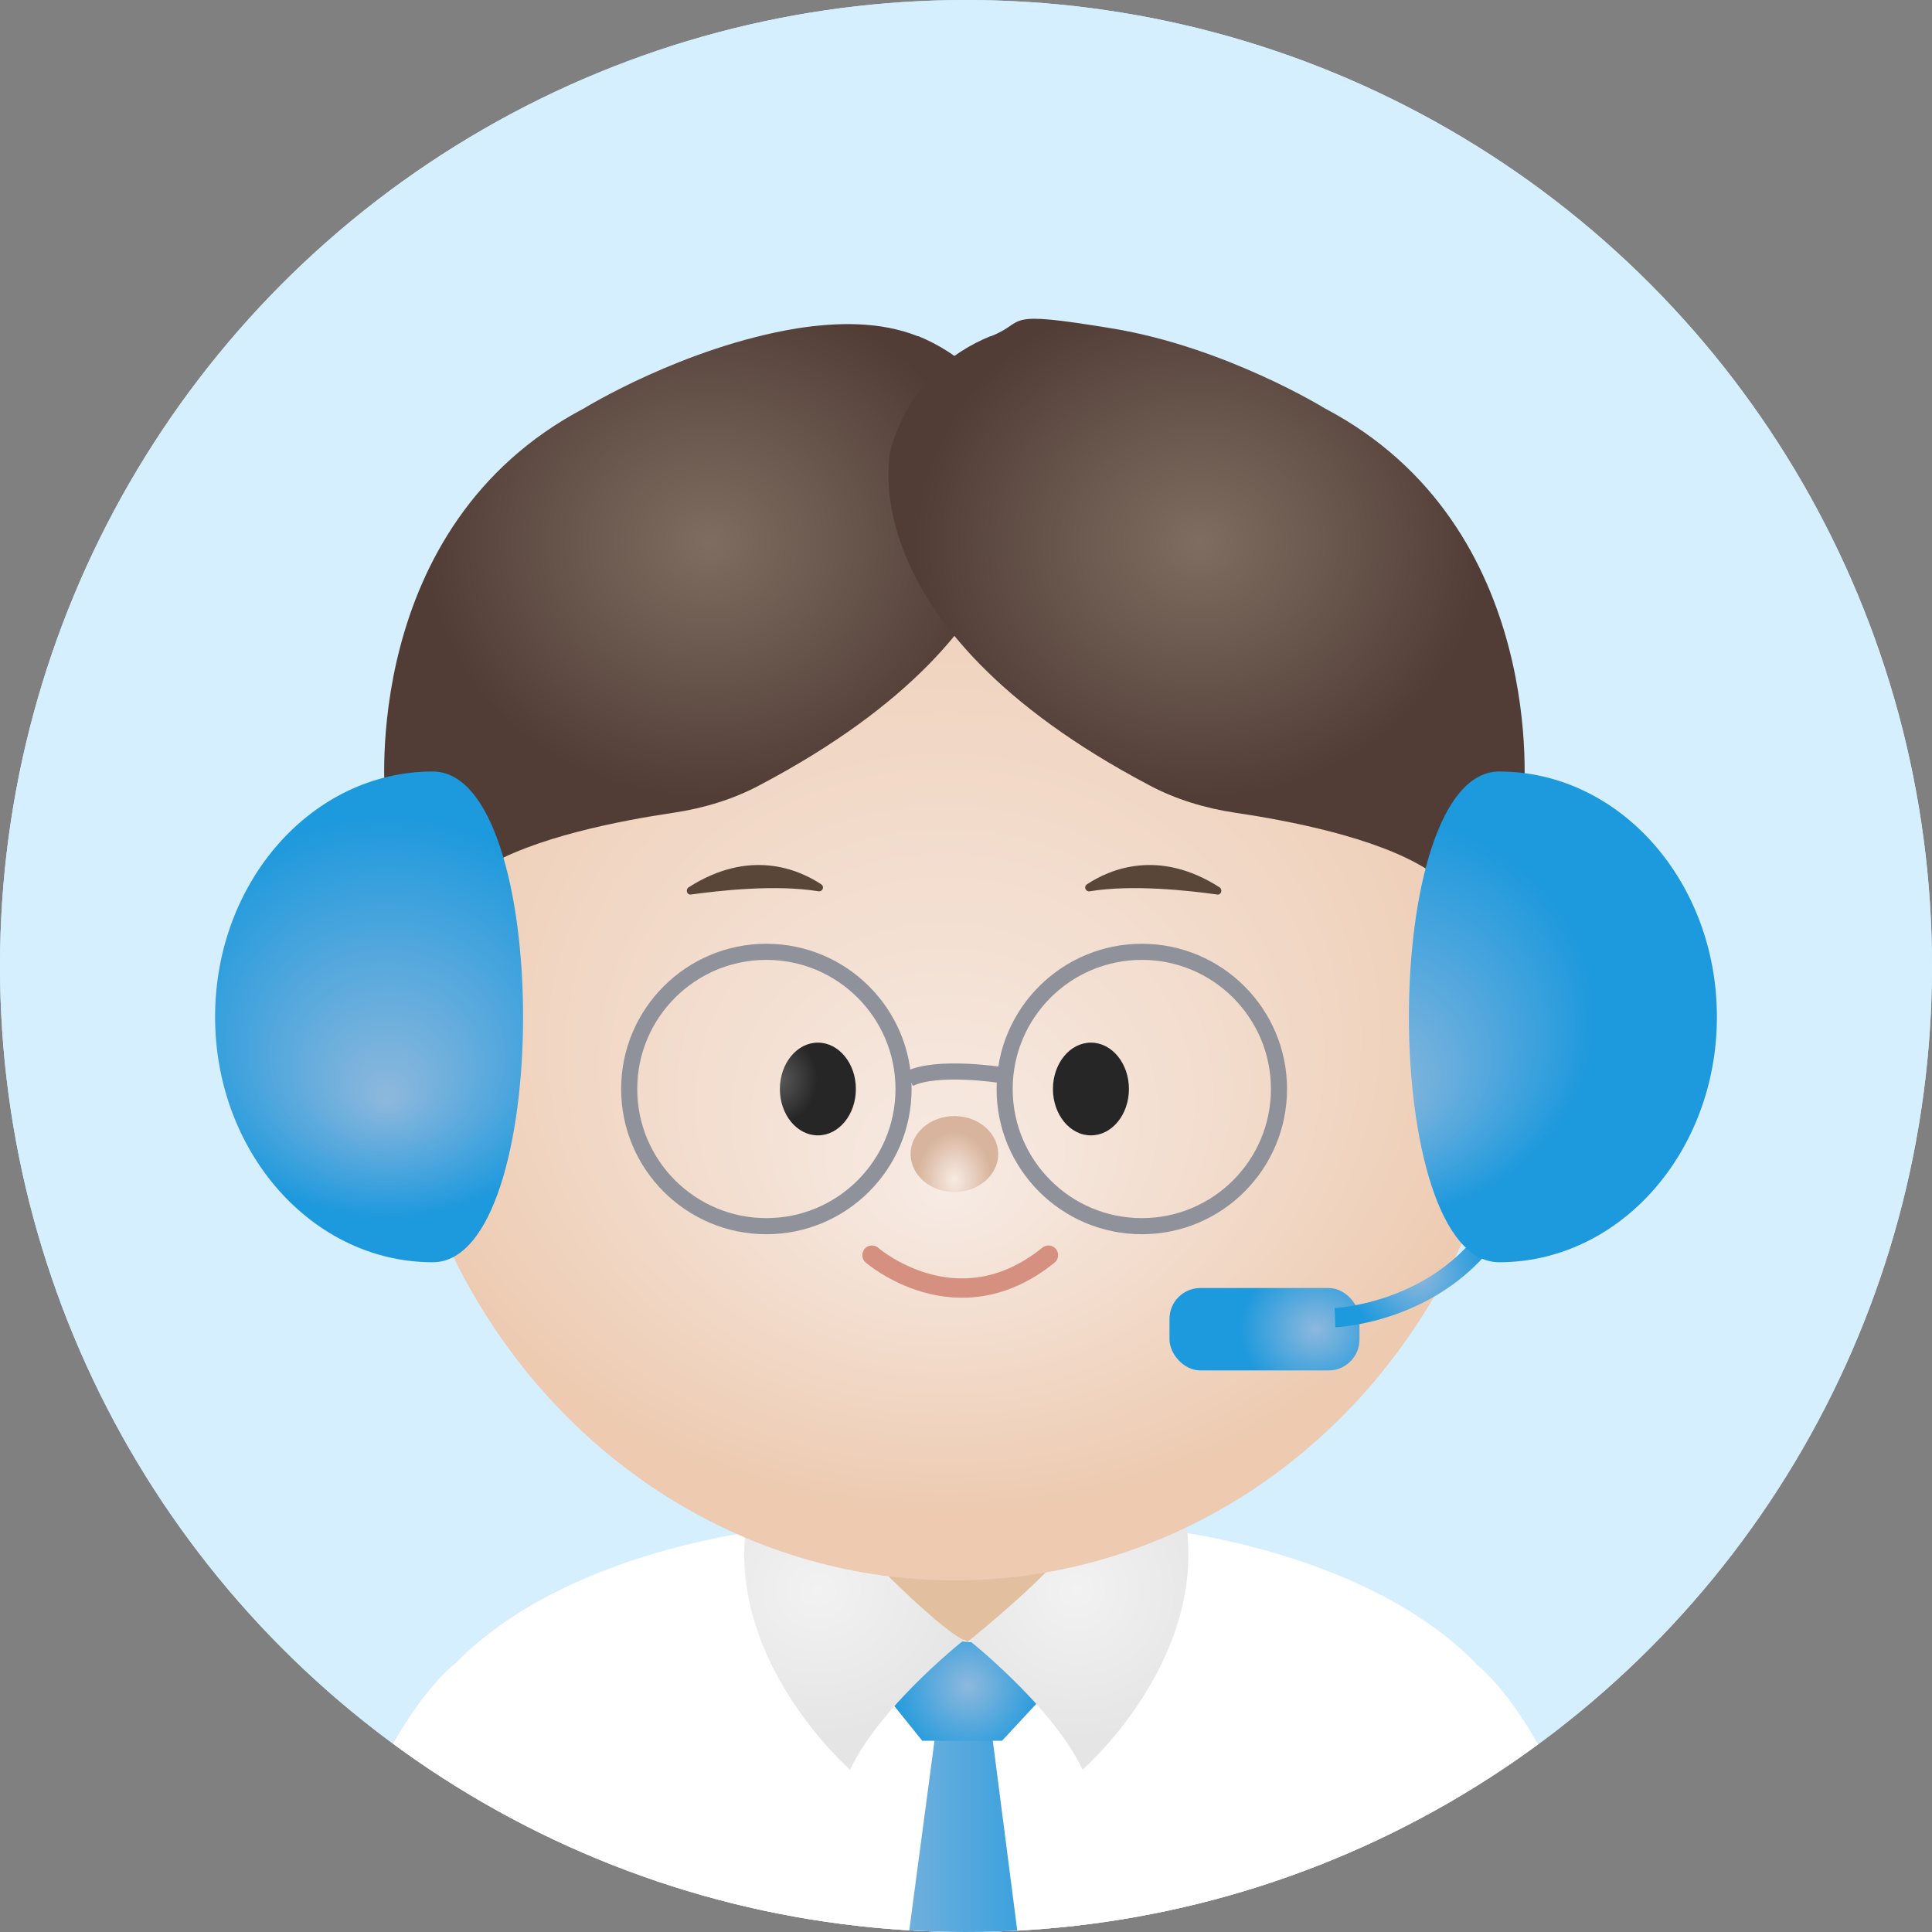
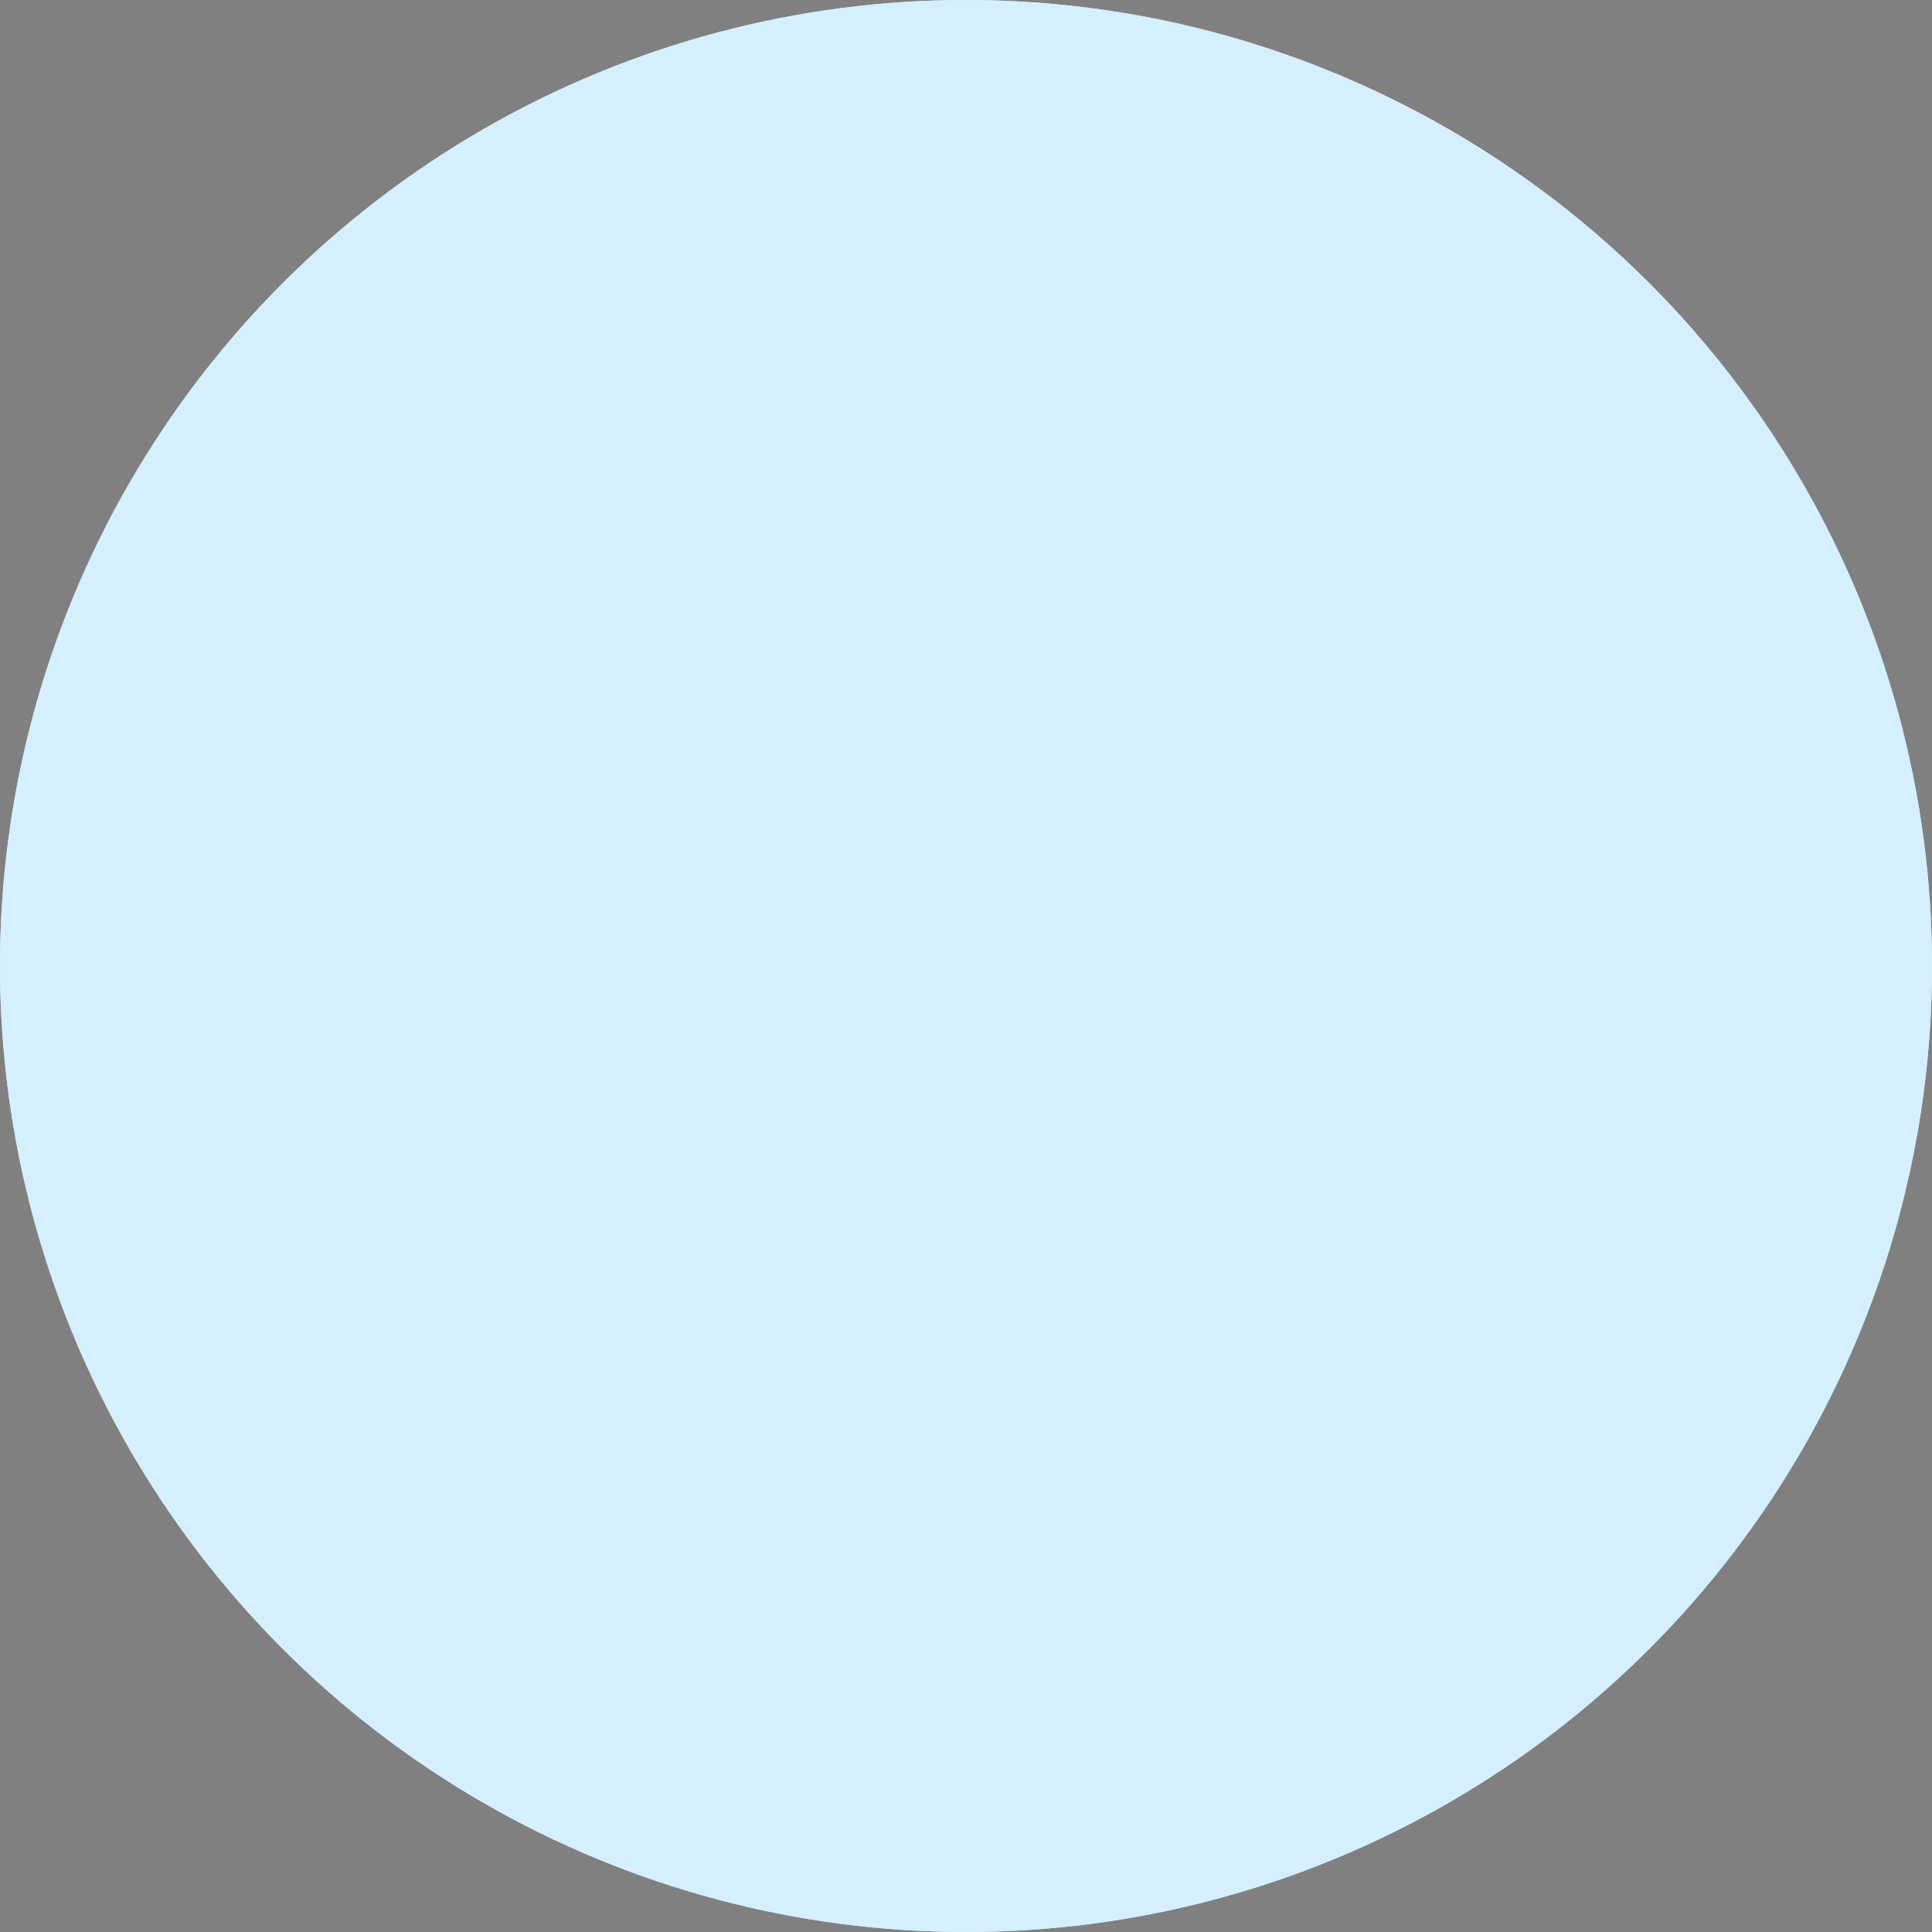
<svg xmlns="http://www.w3.org/2000/svg" xmlns:xlink="http://www.w3.org/1999/xlink" id="_레이어_1" data-name=" 레이어 1" version="1.1" viewBox="0 0 300 300">
  <rect x="0" y="0" width="300" height="300" fill="#808080" stroke="none" />
  <defs>
    <style>
      .cls-1, .cls-2, .cls-3, .cls-4, .cls-5, .cls-6, .cls-7, .cls-8, .cls-9, .cls-10, .cls-11, .cls-12, .cls-13, .cls-14, .cls-15, .cls-16, .cls-17 {
        stroke-width: 0px;
      }

      .cls-1, .cls-18 {
        fill: #d5efff;
      }

      .cls-19 {
        stroke: #8f929b;
        stroke-width: 2.5px;
      }

      .cls-19, .cls-20, .cls-21 {
        fill: none;
        stroke-miterlimit: 10;
      }

      .cls-2 {
        fill: url(#_무제_그라디언트_3);
      }

      .cls-3 {
        fill: url(#_무제_그라디언트_7);
      }

      .cls-4 {
        fill: url(#_무제_그라디언트_8);
      }

      .cls-5 {
        fill: url(#_무제_그라디언트_2);
      }

      .cls-6 {
        fill: url(#_무제_그라디언트_13);
      }

      .cls-20 {
        stroke: url(#_무제_그라디언트_11);
      }

      .cls-20, .cls-21 {
        stroke-width: 3px;
      }

      .cls-7 {
        fill: url(#_무제_그라디언트_15);
      }

      .cls-8 {
        fill: url(#_무제_그라디언트_9);
      }

      .cls-9 {
        fill: url(#_무제_그라디언트_10);
      }

      .cls-10 {
        fill: #e2c09f;
      }

      .cls-11 {
        fill: url(#_무제_그라디언트_20);
      }

      .cls-12 {
        fill: url(#_무제_그라디언트_14);
      }

      .cls-22 {
        clip-path: url(#clippath);
      }

      .cls-13 {
        fill: url(#_무제_그라디언트_12);
      }

      .cls-14 {
        fill: #fff;
      }

      .cls-15 {
        fill: url(#_무제_그라디언트_6);
      }

      .cls-21 {
        stroke: #d6907f;
        stroke-linecap: round;
      }

      .cls-16 {
        fill: #594639;
      }

      .cls-17 {
        fill: url(#_무제_그라디언트_20-2);
      }
    </style>
    <clipPath id="clippath">
-       <circle class="cls-1" cx="150" cy="150" r="150" />
-     </clipPath>
+       </clipPath>
    <linearGradient id="_무제_그라디언트_2" data-name="무제 그라디언트 2" x1="130.6" y1="-35.6" x2="168.5" y2="-35.6" gradientTransform="translate(0 300) scale(1 -1)" gradientUnits="userSpaceOnUse">
      <stop offset="0" stop-color="#8eb8dd" />
      <stop offset="1" stop-color="#1d99dd" />
    </linearGradient>
    <radialGradient id="_무제_그라디언트_3" data-name="무제 그라디언트 3" cx="150.3" cy="38.2" fx="150.3" fy="38.2" r="12.5" gradientTransform="translate(0 300) scale(1 -1)" gradientUnits="userSpaceOnUse">
      <stop offset="0" stop-color="#8eb8dd" />
      <stop offset="1" stop-color="#1d99dd" />
    </radialGradient>
    <radialGradient id="_무제_그라디언트_20" data-name="무제 그라디언트 20" cx="158.3" cy="53.1" fx="158.3" fy="53.1" r="22.5" gradientTransform="translate(-47.1 300) scale(1.1 -1)" gradientUnits="userSpaceOnUse">
      <stop offset="0" stop-color="#f2f2f2" />
      <stop offset="1" stop-color="#e5e5e5" />
    </radialGradient>
    <radialGradient id="_무제_그라디언트_20-2" data-name="무제 그라디언트 20" cx="167.1" cy="246.9" fx="167.1" fy="246.9" r="23.2" gradientTransform="matrix(1,0,0,1,0,0)" xlink:href="#_무제_그라디언트_20" />
    <radialGradient id="_무제_그라디언트_6" data-name="무제 그라디언트 6" cx="154.6" cy="160.7" fx="154.6" fy="121.3" r="94.9" gradientTransform="translate(-7.9 294.8) scale(1 -.9)" gradientUnits="userSpaceOnUse">
      <stop offset="0" stop-color="#f7ebe4" />
      <stop offset="1" stop-color="#edcab0" />
    </radialGradient>
    <radialGradient id="_무제_그라디언트_7" data-name="무제 그라디언트 7" cx="148.2" cy="83" fx="148.2" fy="83" r="5.8" gradientTransform="translate(0 291.1) scale(1 -1.3)" gradientUnits="userSpaceOnUse">
      <stop offset="0" stop-color="#f7ebe4" />
      <stop offset="1" stop-color="#d8b49c" />
    </radialGradient>
    <radialGradient id="_무제_그라디언트_8" data-name="무제 그라디언트 8" cx="110.1" cy="298.4" fx="110.1" fy="298.4" r="48.9" gradientTransform="translate(0 352.8) scale(1 -.9)" gradientUnits="userSpaceOnUse">
      <stop offset="0" stop-color="#7f6d61" />
      <stop offset=".9" stop-color="#513d36" />
    </radialGradient>
    <radialGradient id="_무제_그라디언트_9" data-name="무제 그라디언트 9" cx="1040.3" cy="298.4" fx="1040.3" fy="298.4" r="48.9" gradientTransform="translate(1226.5 352.8) rotate(-180) scale(1 .9)" gradientUnits="userSpaceOnUse">
      <stop offset="0" stop-color="#7f6d61" />
      <stop offset=".9" stop-color="#513d36" />
    </radialGradient>
    <radialGradient id="_무제_그라디언트_10" data-name="무제 그라디언트 10" cx="225.7" cy="93.6" fx="225.7" fy="93.6" r="10.8" gradientTransform="translate(-43.9 300) scale(1.1 -1)" gradientUnits="userSpaceOnUse">
      <stop offset="0" stop-color="#8eb8dd" />
      <stop offset="1" stop-color="#1d99dd" />
    </radialGradient>
    <radialGradient id="_무제_그라디언트_11" data-name="무제 그라디언트 11" cx="220.3" cy="102.1" fx="220.3" fy="102.1" r="10.9" gradientTransform="translate(0 300) scale(1 -1)" gradientUnits="userSpaceOnUse">
      <stop offset="0" stop-color="#8eb8dd" />
      <stop offset="1" stop-color="#1d99dd" />
    </radialGradient>
    <radialGradient id="_무제_그라디언트_12" data-name="무제 그라디언트 12" cx="89.9" cy="142.1" fx="89.9" fy="129.1" r="31.3" gradientTransform="translate(-38.8 300) scale(1.1 -1)" gradientUnits="userSpaceOnUse">
      <stop offset="0" stop-color="#8eb8dd" />
      <stop offset="1" stop-color="#1d99dd" />
    </radialGradient>
    <radialGradient id="_무제_그라디언트_13" data-name="무제 그라디언트 13" cx="1020.8" cy="142.1" fx="1020.8" fy="129.1" r="31.3" gradientTransform="translate(1336.2 300) rotate(-180) scale(1.1 1)" gradientUnits="userSpaceOnUse">
      <stop offset="0" stop-color="#8eb8dd" />
      <stop offset="1" stop-color="#1d99dd" />
    </radialGradient>
    <radialGradient id="_무제_그라디언트_14" data-name="무제 그라디언트 14" cx="35.2" cy="11.8" fx="35.2" fy="11.8" r="7" gradientTransform="translate(94.1 150.4) rotate(52) scale(.9 -.9) skewX(-7.8)" gradientUnits="userSpaceOnUse">
      <stop offset="0" stop-color="#595959" />
      <stop offset="1" stop-color="#262626" />
    </radialGradient>
    <radialGradient id="_무제_그라디언트_15" data-name="무제 그라디언트 15" cx="1010" cy="186.9" fx="1010" fy="186.9" r="7" gradientTransform="translate(873.4 -453.3) rotate(128) scale(.9) skewX(-7.8)" gradientUnits="userSpaceOnUse">
      <stop offset="0" stop-color="#595959" />
      <stop offset="1" stop-color="#262626" />
    </radialGradient>
  </defs>
  <circle class="cls-1" cx="150" cy="150" r="150" />
  <g>
    <circle class="cls-18" cx="150" cy="150" r="150" />
    <g class="cls-22">
      <g>
        <g>
          <path class="cls-14" d="M229.2,258.3c-18.7-19-53-21.3-53-21.3h-52.5s-34.3,2.2-53,21.3c0,0-50.9,37-11.4,220.1h181.2c39.5-183.2-11.4-220.1-11.4-220.1h0Z" />
          <g>
            <polygon class="cls-5" points="145.4 268.1 130.6 379.3 150.3 404.4 168.5 381.6 153.7 266.7 145.4 268.1" />
            <path class="cls-2" d="M140,253.4s13.3,3.2,22.7.9l3.2,4.9-10.3,11.1h-12.4l-8.6-10.7,5.3-6.2h.1Z" />
          </g>
-           <path class="cls-11" d="M129.8,225.8s1.2,14.9,20.7,28.2c0,0-13.7,10.6-18.5,20.8,0,0-20.8-18.1-15.6-40.8,0,0-.4-13,7.7-14.9l5.7,6.7h0Z" />
          <path class="cls-17" d="M170.3,225.8s-1.2,14.9-20.7,28.2c0,0,13.7,10.6,18.5,20.8,0,0,20.8-18.1,15.6-40.8,0,0,.4-13-7.7-14.9l-5.7,6.7h0Z" />
        </g>
        <path class="cls-10" d="M134.7,241.5s12.2,12.6,15.6,13.4c0,0,12.9-10.4,15.1-14.4l-30.7,1h0Z" />
        <g>
          <ellipse class="cls-15" cx="148.2" cy="152.1" rx="87.7" ry="93.3" />
          <path class="cls-19" d="M155.2,166.9s-9.7-1.5-14,.6" />
          <ellipse class="cls-3" cx="148.2" cy="179.2" rx="6.8" ry="5.9" />
          <g>
-             <path class="cls-4" d="M142.6,52.2c6.1,2.5,12.6,7.5,15.5,17.6,0,0,6.9,27.3-40.1,52.1-4.1,2.2-8.7,3.6-13.4,4.3-8.1,1.2-21.9,3.8-29.8,8.8l-15-11.2s-4.1-42,30.9-60.4c0,0,15.4-9.5,33-12.4,6.4-1,13-1.1,18.8,1.2h.1Z" />
            <path class="cls-8" d="M153.8,52.2c-6.1,2.5-12.6,7.5-15.5,17.6,0,0-6.9,27.3,40.1,52.1,4.1,2.2,8.7,3.6,13.4,4.3,8.1,1.2,21.9,3.8,29.8,8.8l15-11.2s4.1-42-30.9-60.4c0,0-15.4-9.5-33-12.4s-13-1.1-18.8,1.2h0Z" />
          </g>
          <g>
-             <rect class="cls-9" x="181.6" y="200" width="29.5" height="12.8" rx="4.8" ry="4.8" />
            <path class="cls-20" d="M207.3,204.6s16-.6,24.9-14.2" />
            <g>
-               <path class="cls-13" d="M33.4,157.9c0,21,15.1,38.1,33.8,38.1s18.7-76.2,0-76.2-33.8,17.1-33.8,38.1Z" />
              <path class="cls-6" d="M266.6,157.9c0,21-15.1,38.1-33.8,38.1s-18.7-76.2,0-76.2,33.8,17.1,33.8,38.1Z" />
            </g>
          </g>
          <g>
            <g>
              <ellipse class="cls-12" cx="127" cy="169.1" rx="5.9" ry="7.2" />
              <circle class="cls-19" cx="119" cy="169.1" r="21.3" />
              <path class="cls-16" d="M127.5,137.3c-3.5-2.3-11.1-5.6-20.6.5-.5.4-.2,1.2.4,1.1,4.3-.6,13.1-1.6,19.8-.5.6.1,1-.7.4-1.1Z" />
            </g>
            <g>
              <ellipse class="cls-7" cx="169.4" cy="169.1" rx="5.9" ry="7.2" />
              <circle class="cls-19" cx="177.3" cy="169.1" r="21.3" />
              <path class="cls-16" d="M168.8,137.3c3.5-2.3,11.1-5.6,20.6.5.5.4.2,1.2-.4,1.1-4.3-.6-13.1-1.6-19.8-.5-.6.1-1-.7-.4-1.1h0Z" />
            </g>
          </g>
          <path class="cls-21" d="M135.4,194.9s13.2,11.5,27.4,0" />
        </g>
      </g>
    </g>
  </g>
</svg>